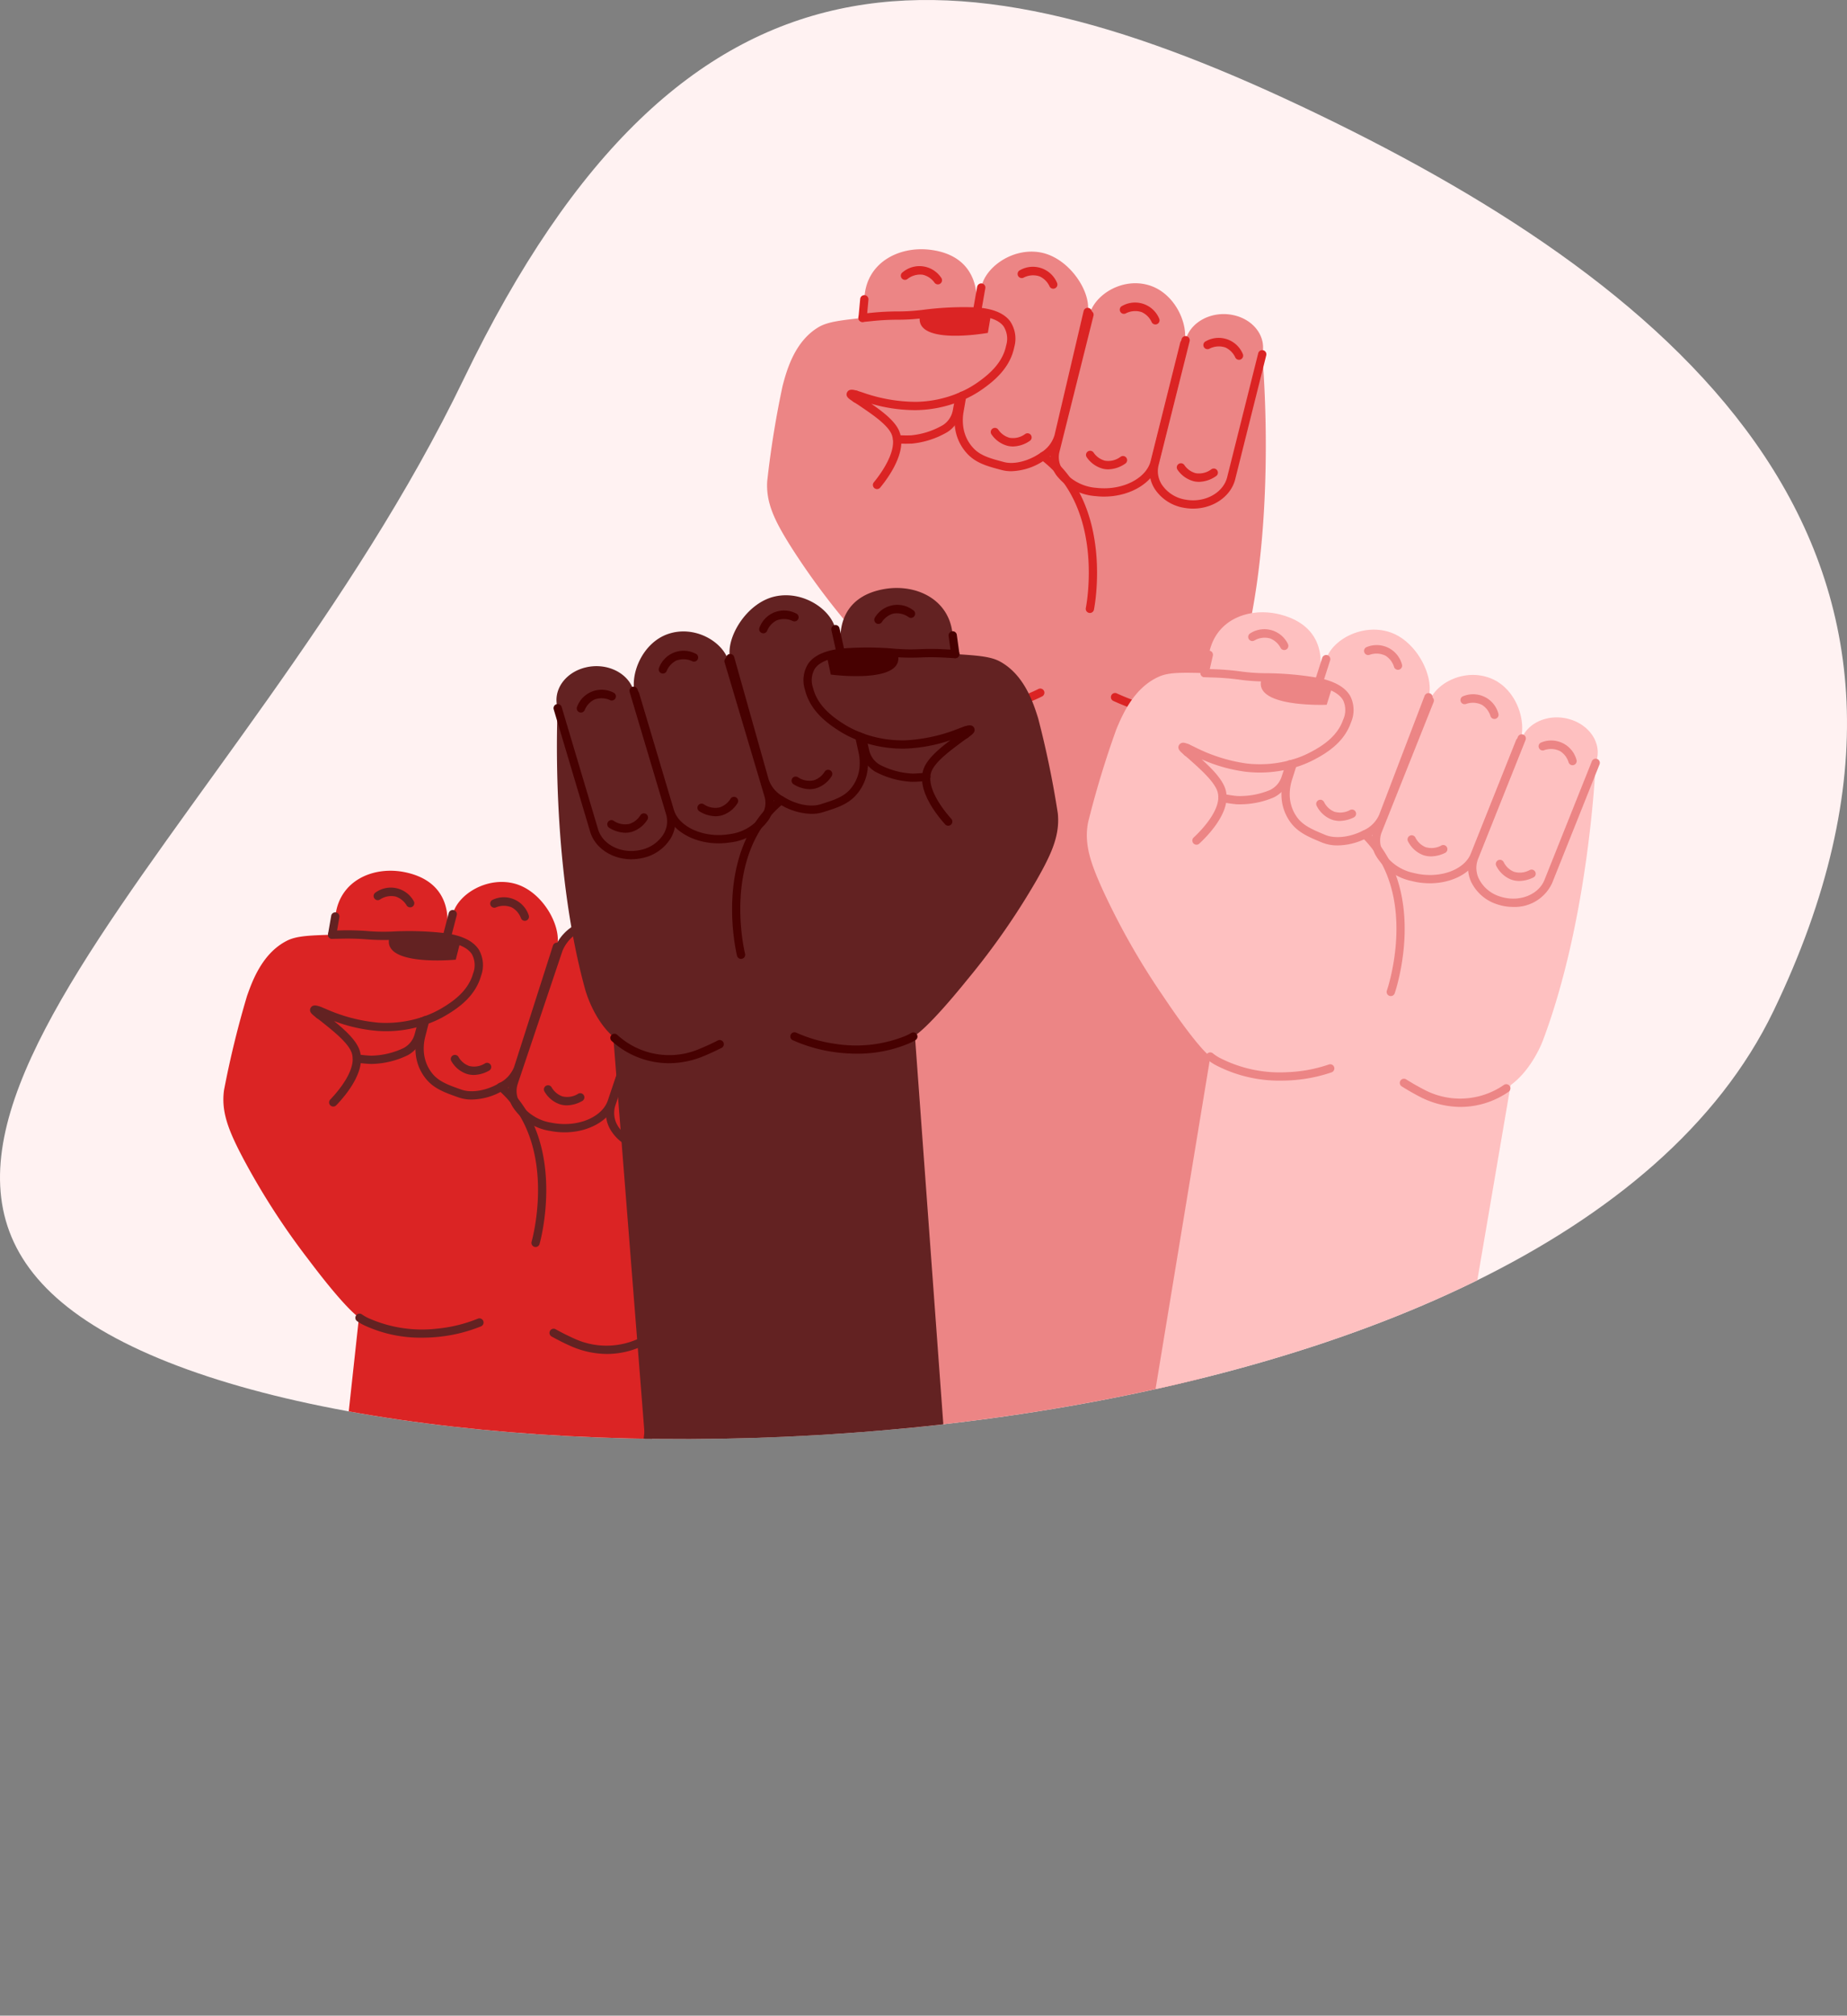
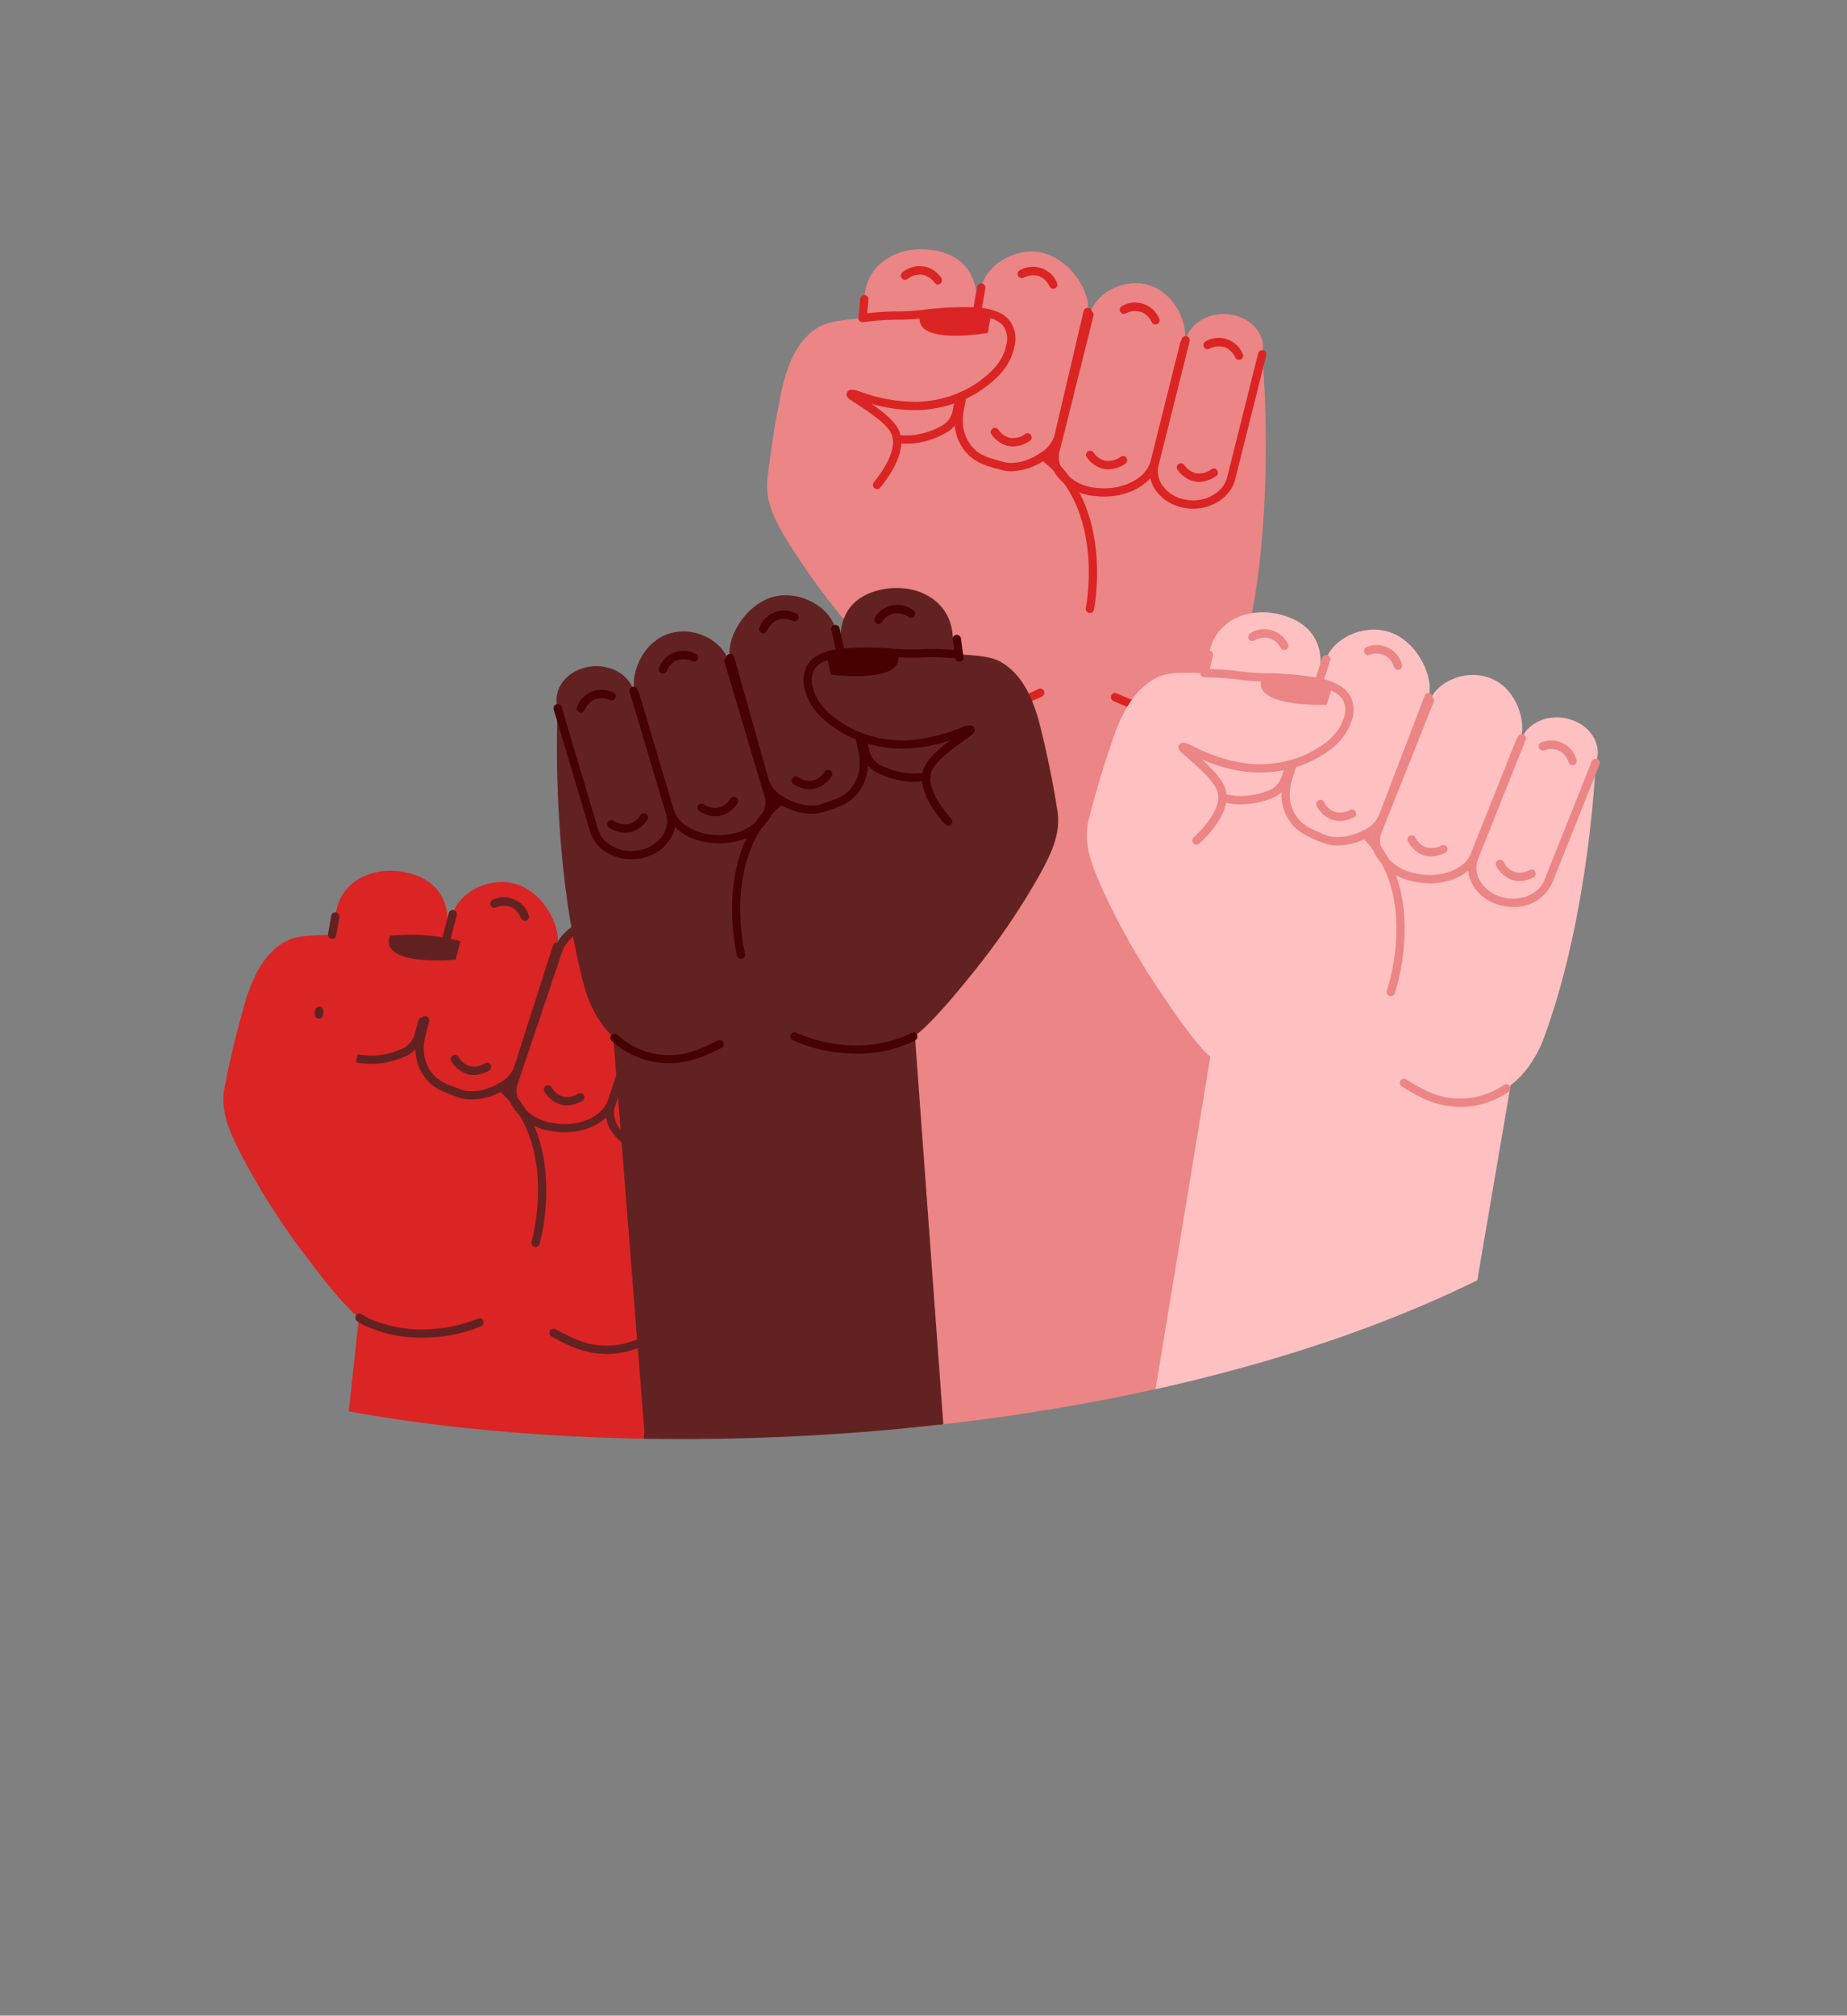
<svg xmlns="http://www.w3.org/2000/svg" viewBox="0 0 318.013 346.832">
  <rect x="0" y="0" width="318.013" height="346.832" fill="#808080" stroke="none" />
  <defs>
    <clipPath id="a">
      <path fill="#fff2f2" d="M227.012,19.694c62.271,30.033,116.422,75.313,78.337,154.28S85.012,261.709,22.741,231.676s19.018-87.493,57.104-166.461S164.74-10.339,227.012,19.694Z" class="colorfff4f2 svgShape" />
    </clipPath>
  </defs>
  <g class="color000000 svgShape" data-name="Layer 2">
    <g class="color000000 svgShape" data-name="Layer 1">
-       <path fill="#fff2f2" d="M227.012,19.694c62.271,30.033,116.422,75.313,78.337,154.28S85.012,261.709,22.741,231.676s19.018-87.493,57.104-166.461S164.74-10.339,227.012,19.694Z" class="colorfff4f2 svgShape" />
      <g class="color000000 svgShape" clip-path="url(#a)">
        <path fill="#db2424" d="M50.522,330.383,61.807,226.681s-2.078-1.151-8.725-9.988A123.925,123.925,0,0,1,41.845,199.282c-2.54-4.822-3.778-7.995-3.275-11.691a164.289,164.289,0,0,1,3.964-16.223c.885-2.501,2.607-7.366,6.908-9.517,1.731-.866,4.156-.923,9.006-1.038,4.767-.113,4.77.311,8.692.207,7.18-.189,58.132,11.533,58.132,11.533s.411,26.374-6.429,48.157c0,0-1.513,5.066-5.141,8.021L100.25,346.119Z" class="colorb86a4b svgShape" />
        <path fill="#db2424" d="M72.516,178.256a7.761,7.761,0,0,0,1.579,7.156c1.242,1.374,2.899,1.971,5.127,2.762,3.533,1.255,9.225-1.435,10.006-4.442l-.763,2.542c-1.111,3.3,1.765,6.715,6.424,7.625a11.961,11.961,0,0,0,1.703.21c4.046.208,7.769-1.639,8.744-4.537l-.049.369c-1.014,3.01,1.064,6.225,4.642,7.18a7.861,7.861,0,0,0,1.314.236c3.135.293,6.112-1.315,7.003-3.957l7.026-20.846c1.014-3.01-1.064-6.225-4.642-7.18-3.579-.964-7.302.71-8.317,3.721l-.29.608c1.111-3.3-.912-8.974-5.419-10.612-4.465-1.622-9.336,1.025-10.447,4.326l-.255-.523c.889-3.426-2.454-9.565-7.302-10.851-4.744-1.259-9.753,1.823-10.643,5.25l-1.294,4.106c.864-3.16.949-9.672-6.9-11.311-5.349-1.117-11.324,1.315-12.023,7.586l-2.7,15.585a7.524,7.524,0,0,0,4.989,8.531,16.013,16.013,0,0,0,3.842.574c4.666-.33,7.459-1.469,8.218-4.243Z" class="colorb86a4b svgShape" />
        <path fill="#632222" d="M111.974,198.105q-.396,0-.797-.037a8.623,8.623,0,0,1-1.433-.257,7.487,7.487,0,0,1-4.722-3.569,5.663,5.663,0,0,1-.412-4.527l7.026-20.847c1.134-3.365,5.256-5.241,9.179-4.183a7.487,7.487,0,0,1,4.721,3.567,5.666,5.666,0,0,1,.412,4.529l-7.026,20.846A7.163,7.163,0,0,1,111.974,198.105Zm6.593-32.291a5.709,5.709,0,0,0-5.578,3.509l-7.026,20.847a4.252,4.252,0,0,0,.317,3.397,6.063,6.063,0,0,0,3.833,2.865,7.136,7.136,0,0,0,1.195.214h.001c2.857.277,5.491-1.194,6.26-3.475l7.026-20.845a4.253,4.253,0,0,0-.317-3.399,6.061,6.061,0,0,0-3.833-2.863A7.234,7.234,0,0,0,118.567,165.814Z" class="color633322 svgShape" />
        <path fill="#632222" d="M57.186,161.545a.758.758,0,0,1-.123-.011.714.714,0,0,1-.581-.825l.548-3.159a.714.714,0,0,1,1.406.244l-.548,3.159A.714.714,0,0,1,57.186,161.545Z" class="color633322 svgShape" />
        <path fill="#632222" d="M54.923,175.277a.685.685,0,0,1-.17-.021.71.71,0,0,1-.54-.751,5.574,5.574,0,0,1,.035-.671.714.714,0,0,1,1.418.164,4.176,4.176,0,0,0-.025.549.721.721,0,0,1-.718.73Z" class="color633322 svgShape" />
        <path fill="#632222" d="M63.912,183.073a21.355,21.355,0,0,1-2.598-.253l.11-.707.19-.688.014.004a21.092,21.092,0,0,0,2.278.22,13.493,13.493,0,0,0,5.599-1.322,3.845,3.845,0,0,0,1.896-2.395l.645-2.38a.714.714,0,0,1,1.378.373l-.646,2.384a5.262,5.262,0,0,1-2.557,3.252A14.876,14.876,0,0,1,63.912,183.073Z" class="color633322 svgShape" />
        <path fill="#632222" d="M81.221,189.198a6.647,6.647,0,0,1-2.238-.358c-2.256-.793-4.042-1.421-5.422-2.947A8.062,8.062,0,0,1,71.57,181.296a9.602,9.602,0,0,1,.25-3.212l.692-2.685a.714.714,0,1,1,1.382.357l-.691,2.681a8.13,8.13,0,0,0-.212,2.714,6.636,6.636,0,0,0,1.628,3.782c1.139,1.259,2.773,1.834,4.843,2.562,1.714.613,4.303.175,6.447-1.092A5.307,5.307,0,0,0,88.53,183.555l6.687-20.881a.714.714,0,0,1,1.359.436l-6.674,20.838a6.573,6.573,0,0,1-3.268,3.686A10.926,10.926,0,0,1,81.221,189.198Z" class="color633322 svgShape" />
        <path fill="#632222" d="M76.906,162.034a.715.715,0,0,1-.691-.894l1.048-4.033a.714.714,0,0,1,1.382.359l-1.048,4.033A.714.714,0,0,1,76.906,162.034Z" class="color633322 svgShape" />
        <path fill="#632222" d="M97.205,194.839q-.323,0-.65-.017H96.554a12.862,12.862,0,0,1-1.804-.223,9.376,9.376,0,0,1-6.461-4.116,5.271,5.271,0,0,1-.501-4.438l7.692-22.856a7.846,7.846,0,0,1,4.157-4.343,9.362,9.362,0,0,1,7.21-.427c4.8,1.744,7.126,7.723,5.852,11.51l-6.688,19.87C105.008,192.782,101.363,194.839,97.205,194.839Zm-.577-1.442c3.802.202,7.175-1.509,8.031-4.052l6.688-19.87c.954-2.835-.72-8.163-4.986-9.713a7.918,7.918,0,0,0-6.104.371,6.514,6.514,0,0,0-3.423,3.512l-7.692,22.856a3.883,3.883,0,0,0,.382,3.266,8.085,8.085,0,0,0,5.502,3.433,11.492,11.492,0,0,0,1.604.197Z" class="color633322 svgShape" />
        <path fill="#632222" d="M104.526,232.973a15.603,15.603,0,0,1-6.413-1.425c-1.047-.471-2.103-1.003-3.138-1.58a.713.713,0,1,1,.695-1.246c1.0.558,2.019,1.07,3.028,1.525a13.239,13.239,0,0,0,13.997-1.605.714.714,0,1,1,.881,1.123A14.538,14.538,0,0,1,104.526,232.973Z" class="color633322 svgShape" />
        <path fill="#632222" d="M72.689,230.172a22.991,22.991,0,0,1-9.916-2.099,8.66,8.66,0,0,1-1.303-.756.714.714,0,0,1,.82-1.168,7.427,7.427,0,0,0,1.103.639,22.659,22.659,0,0,0,11.86,1.831,25.115,25.115,0,0,0,7.004-1.711.714.714,0,1,1,.533,1.324,26.516,26.516,0,0,1-7.4,1.807C74.485,230.128,73.582,230.172,72.689,230.172Z" class="color633322 svgShape" />
-         <path fill="#632222" d="M57.378,190.403a.714.714,0,0,1-.513-1.211c.911-.939,3.849-4.187,3.862-6.933a.644.644,0,0,1-.016-.153A2.918,2.918,0,0,0,60.529,181.094c-.613-1.655-3.053-3.607-4.834-5.033-.502-.411-.888-.694-1.19-.913a.721.721,0,0,1-.112-.102c-.724-.55-1.224-.966-.924-1.593.38-.71,1.196-.409,1.736-.207.251.095.547.216.888.354a28.427,28.427,0,0,0,9.117,2.371,19.76,19.76,0,0,0,7.303-.91,2.105,2.105,0,0,0,.33-.109l.108-.041a16.864,16.864,0,0,0,3.107-1.434c2.067-1.223,4.549-3.005,5.392-5.954a3.967,3.967,0,0,0-.189-3.315c-.671-1.064-2.176-1.8-4.472-2.184a.839.839,0,0,1-.21-.024,52.316,52.316,0,0,0-9.095-.277l-.33.009a36.341,36.341,0,0,1-3.963-.099,42.791,42.791,0,0,0-4.731-.108l-.54.009c-.25.006-.493.011-.729.012a.704.704,0,0,1-.717-.71.715.715,0,0,1,.71-.718c.229-.001.464-.006.708-.011l.543-.01a43.814,43.814,0,0,1,4.859.113,33.214,33.214,0,0,0,3.824.094l.33-.008a53.785,53.785,0,0,1,9.285.283,1.633,1.633,0,0,1,.353.05c2.695.448,4.476,1.374,5.385,2.818a5.356,5.356,0,0,1,.353,4.471c-.98,3.432-3.742,5.431-6.039,6.789a18.173,18.173,0,0,1-3.35,1.547l-.071.028a3.25,3.25,0,0,1-.473.154,20.951,20.951,0,0,1-7.765.959,27.105,27.105,0,0,1-7.615-1.707c1.829,1.492,3.725,3.195,4.361,4.913a4.411,4.411,0,0,1,.268,1.371.673.673,0,0,1,.015.125c.088,3.238-2.951,6.734-4.262,8.088A.715.715,0,0,1,57.378,190.403Z" class="color633322 svgShape" />
        <path fill="#632222" d="M100.251,346.832a.77.77,0,0,1-.082-.005.714.714,0,0,1-.628-.79l13.451-117.388a.714.714,0,1,1,1.418.162l-13.451,117.388A.713.713,0,0,1,100.251,346.832Z" class="color633322 svgShape" />
        <path fill="#632222" d="M92.216,214.568a.715.715,0,0,1-.686-.914c.049-.169,4.793-16.908-5.728-26.099a.714.714,0,1,1,.939-1.074c11.213,9.795,6.21,27.397,6.158,27.574A.714.714,0,0,1,92.216,214.568Z" class="color633322 svgShape" />
        <path fill="#632222" d="M121.272,173.181a.714.714,0,0,1-.678-.492,3.449,3.449,0,0,0-1.57-1.817,3.531,3.531,0,0,0-2.775.017.713.713,0,1,1-.475-1.346,4.505,4.505,0,0,1,6.177,2.706.713.713,0,0,1-.679.933Z" class="color633322 svgShape" />
        <path fill="#632222" d="M107.405,165.976a.714.714,0,0,1-.679-.493,3.447,3.447,0,0,0-1.57-1.817,3.537,3.537,0,0,0-2.774.018.714.714,0,0,1-.476-1.346,4.504,4.504,0,0,1,6.178,2.706.713.713,0,0,1-.679.933Z" class="color633322 svgShape" />
        <path fill="#632222" d="M90.362,158.445a.714.714,0,0,1-.678-.492,3.454,3.454,0,0,0-1.57-1.818,3.534,3.534,0,0,0-2.775.018.714.714,0,0,1-.476-1.346,4.505,4.505,0,0,1,6.178,2.706.713.713,0,0,1-.679.933Z" class="color633322 svgShape" />
        <path fill="#632222" d="M81.571,184.966a4.094,4.094,0,0,1-1.216-.184,4.865,4.865,0,0,1-2.674-2.253.714.714,0,0,1,1.27-.651,3.448,3.448,0,0,0,1.839,1.545,3.535,3.535,0,0,0,2.737-.459.714.714,0,0,1,.684,1.254A5.529,5.529,0,0,1,81.571,184.966Z" class="color633322 svgShape" />
        <path fill="#632222" d="M97.607,190.194a4.093,4.093,0,0,1-1.216-.184,4.867,4.867,0,0,1-2.675-2.253.714.714,0,0,1,1.27-.651,3.45,3.45,0,0,0,1.84,1.545,3.531,3.531,0,0,0,2.737-.459.714.714,0,0,1,.684,1.254A5.529,5.529,0,0,1,97.607,190.194Z" class="color633322 svgShape" />
        <path fill="#632222" d="M113.018,193.58a4.094,4.094,0,0,1-1.216-.184,4.865,4.865,0,0,1-2.674-2.253.714.714,0,0,1,1.27-.651,3.448,3.448,0,0,0,1.839,1.545,3.519,3.519,0,0,0,2.737-.459.714.714,0,0,1,.684,1.254A5.529,5.529,0,0,1,113.018,193.58Z" class="color633322 svgShape" />
-         <path fill="#632222" d="M70.619,156.127a.714.714,0,0,1-.625-.369,3.45,3.45,0,0,0-1.882-1.493,3.503,3.503,0,0,0-2.723.535.714.714,0,0,1-.718-1.234,4.507,4.507,0,0,1,6.574,1.506.713.713,0,0,1-.626,1.056Z" class="color633322 svgShape" />
        <path fill="#632222" d="M79.279,161.95l-.802,3.176s-13.253,1.298-11.343-4.108a33.943,33.943,0,0,1,12.145.932Z" class="color633322 svgShape" />
        <path fill="#ec8585" d="M155.357,247.59,158.364,119.965s-2.163-.982-9.491-9.263a123.925,123.925,0,0,1-12.586-16.463c-2.915-4.605-4.401-7.67-4.194-11.394a164.292,164.292,0,0,1,2.662-16.486c.684-2.563,2.014-7.55,6.129-10.036,1.657-1.001,4.07-1.251,8.895-1.751,4.743-.491,4.78-.07,8.681-.484,7.142-.759,58.865,6.876,58.865,6.876s2.507,26.257-2.581,48.515c0,0-1.106,5.171-4.487,8.404l-4.077,141.44Z" class="coloreca085 svgShape" />
        <path fill="#ec8585" d="M165.189,70.842a7.761,7.761,0,0,0,2.143,7.008c1.348,1.271,3.047,1.735,5.33,2.346,3.622.97,9.082-2.163,9.621-5.223l-.558,2.594c-.845,3.378,2.294,6.554,7.009,7.091a11.962,11.962,0,0,0,1.715.074c4.05-.114,7.614-2.252,8.356-5.217l-.019.371c-.772,3.081,1.555,6.121,5.198,6.788a7.861,7.861,0,0,0,1.329.131c3.148.043,5.988-1.797,6.666-4.501l5.347-21.339c.772-3.081-1.555-6.121-5.198-6.788-3.644-.677-7.222,1.288-7.995,4.37l-.241.629c.845-3.378-1.623-8.873-6.245-10.147-4.579-1.262-9.225,1.763-10.07,5.143l-.296-.501c.614-3.486-3.207-9.339-8.142-10.236-4.829-.877-9.578,2.592-10.192,6.08l-.964,4.196c.61-3.219.178-9.717-7.777-10.727-5.42-.688-11.183,2.211-11.382,8.518l-1.453,15.75a7.524,7.524,0,0,0,5.651,8.107,16.013,16.013,0,0,0,3.876.267c4.626-.7,7.318-2.057,7.854-4.883Z" class="coloreca085 svgShape" />
        <path fill="#db2424" d="M205.42,87.519c-.04,0-.078-.001-.118-.001a8.545,8.545,0,0,1-1.449-.144,7.485,7.485,0,0,1-4.989-3.181,5.668,5.668,0,0,1-.77-4.482l5.347-21.339a.714.714,0,0,1,1.385.348l-5.347,21.339a4.254,4.254,0,0,0,.586,3.362,6.06,6.06,0,0,0,4.048,2.55,7.056,7.056,0,0,0,1.21.119c.033.001.066.001.099.001,2.829,0,5.287-1.654,5.865-3.962l5.347-21.339a.714.714,0,0,1,1.385.348l-5.347,21.339C211.934,85.412,208.895,87.518,205.42,87.519Z" class="colorb86a4b svgShape" />
        <path fill="#db2424" d="M148.523,55.405c-.022,0-.044-.001-.066-.003a.713.713,0,0,1-.645-.776l.295-3.192a.713.713,0,1,1,1.421.131l-.295,3.192A.714.714,0,0,1,148.523,55.405Z" class="colorb86a4b svgShape" />
        <path fill="#db2424" d="M147.36,69.272A.669.669,0,0,1,147.236,69.26a.708.708,0,0,1-.59-.705,5.598,5.598,0,0,1-.019-.67.686.686,0,0,1,.739-.688.713.713,0,0,1,.688.738,4.142,4.142,0,0,0,.019.549.721.721,0,0,1-.713.787Z" class="colorb86a4b svgShape" />
        <path fill="#db2424" d="M155.884,76.346c-.521,0-1.007-.017-1.5-.064a.751.751,0,0,1-.599-.851.673.673,0,0,1,.798-.562l.014.003a21.359,21.359,0,0,0,2.279.036,13.472,13.472,0,0,0,5.476-1.764,3.842,3.842,0,0,0,1.699-2.536l.454-2.424a.714.714,0,0,1,1.403.262l-.455,2.429a5.263,5.263,0,0,1-2.291,3.444,14.874,14.874,0,0,1-6.168,2.009C156.601,76.338,156.235,76.346,155.884,76.346Z" class="colorb86a4b svgShape" />
        <path fill="#db2424" d="M174.111,81.083a6.25,6.25,0,0,1-1.633-.205c-2.312-.611-4.142-1.095-5.639-2.506a8.066,8.066,0,0,1-2.351-4.425,9.604,9.604,0,0,1-.007-3.222l.477-2.731a.714.714,0,1,1,1.406.246L165.888,70.968a8.147,8.147,0,0,0,.004,2.724,6.645,6.645,0,0,0,1.924,3.641c1.235,1.164,2.91,1.606,5.031,2.167,1.756.481,4.304-.166,6.339-1.6a5.308,5.308,0,0,0,2.387-3.049l5.006-21.346a.714.714,0,0,1,1.39.326l-4.997,21.302a6.572,6.572,0,0,1-2.965,3.934A10.63,10.63,0,0,1,174.111,81.083Z" class="colorb86a4b svgShape" />
        <path fill="#db2424" d="M168.22,54.325a.776.776,0,0,1-.125-.011.714.714,0,0,1-.579-.827l.724-4.104a.714.714,0,1,1,1.405.248l-.724,4.104A.714.714,0,0,1,168.22,54.325Z" class="colorb86a4b svgShape" />
        <path fill="#db2424" d="M190.102,85.449a12.625,12.625,0,0,1-1.449-.083,9.374,9.374,0,0,1-6.768-3.59,5.268,5.268,0,0,1-.852-4.383l5.851-23.396a.714.714,0,1,1,1.385.346l-5.851,23.395a3.881,3.881,0,0,0,.64,3.224,8.081,8.081,0,0,0,5.757,2.985,11.75,11.75,0,0,0,1.613.069c3.802-.106,7.033-2.073,7.685-4.677l5.086-20.339a.714.714,0,1,1,1.385.346l-5.086,20.339c-.804,3.212-4.601,5.634-9.028,5.757Q190.286,85.449,190.102,85.449Z" class="colorb86a4b svgShape" />
        <path fill="#db2424" d="M200.233,122.866a15.704,15.704,0,0,1-5.292-.937c-1.076-.384-2.17-.83-3.253-1.324a.714.714,0,0,1,.593-1.299c1.046.479,2.103.908,3.141,1.279a13.205,13.205,0,0,0,14.11-2.982.714.714,0,0,1,.996,1.023A14.64,14.64,0,0,1,200.233,122.866Z" class="colorb86a4b svgShape" />
        <path fill="#db2424" d="M167.374,122.664a22.036,22.036,0,0,1-7.936-1.388,8.766,8.766,0,0,1-1.632-.817.714.714,0,1,1,.765-1.205,7.426,7.426,0,0,0,1.384.692,22.644,22.644,0,0,0,11.968.882,25.089,25.089,0,0,0,6.846-2.263.714.714,0,1,1,.637,1.277,26.526,26.526,0,0,1-7.233,2.391A27.367,27.367,0,0,1,167.374,122.664Z" class="colorb86a4b svgShape" />
        <path fill="#db2424" d="M151.007,84.156a.713.713,0,0,1-.55-1.168c.834-1.01,3.504-4.48,3.298-7.22a.676.676,0,0,1-.027-.15,2.914,2.914,0,0,0-.262-.994c-.742-1.602-3.328-3.353-5.216-4.631l-.084-.058c-.452-.315-.859-.566-1.177-.761a.76.76,0,0,1-.119-.091c-.766-.49-1.297-.865-1.05-1.514.325-.739,1.161-.503,1.715-.346.258.074.564.172.916.284a27.791,27.791,0,0,0,9.273,1.637,19.784,19.784,0,0,0,7.207-1.487,2.134,2.134,0,0,0,.315-.133l.111-.053a16.886,16.886,0,0,0,2.982-1.675c1.962-1.383,4.296-3.358,4.901-6.363a3.963,3.963,0,0,0-.452-3.29c-.753-1.009-2.312-1.621-4.632-1.821-.008-.001-.091-.014-.099-.015a.178.178,0,0,1-.113.007,52.475,52.475,0,0,0-9.091.445l-.325.035a34.676,34.676,0,0,1-3.963.218,43.161,43.161,0,0,0-4.721.267l-.558.055c-.242.024-.476.048-.705.067a.714.714,0,1,1-.122-1.422l1.246-.121a44.277,44.277,0,0,1,4.848-.272,33.461,33.461,0,0,0,3.824-.211l.325-.034a54.255,54.255,0,0,1,9.278-.455,1.252,1.252,0,0,1,.363.023c2.716.231,4.565,1.013,5.586,2.38a5.353,5.353,0,0,1,.708,4.428c-.704,3.497-3.299,5.711-5.48,7.248a18.201,18.201,0,0,1-3.216,1.808l-.074.036a3.179,3.179,0,0,1-.452.189,21.104,21.104,0,0,1-7.667,1.574,27.098,27.098,0,0,1-7.728-1.098c1.943,1.343,3.968,2.89,4.739,4.552a4.402,4.402,0,0,1,.377,1.347.668.668,0,0,1,.024.122c.346,3.222-2.406,6.948-3.605,8.4A.713.713,0,0,1,151.007,84.156Z" class="colorb86a4b svgShape" />
        <path fill="#db2424" d="M187.656,105.475a.686.686,0,0,1-.146-.016.714.714,0,0,1-.553-.844c.036-.172,3.434-17.235-7.784-25.56a.714.714,0,0,1,.851-1.146c11.957,8.873,8.369,26.817,8.331,26.997A.714.714,0,0,1,187.656,105.475Z" class="colorb86a4b svgShape" />
        <path fill="#db2424" d="M213.331,61.909a.714.714,0,0,1-.659-.438,3.446,3.446,0,0,0-1.709-1.688,3.548,3.548,0,0,0-2.765.239.714.714,0,0,1-.581-1.305,4.505,4.505,0,0,1,6.374,2.206.714.714,0,0,1-.659.986Z" class="colorb86a4b svgShape" />
        <path fill="#db2424" d="M198.936,55.829a.714.714,0,0,1-.659-.438,3.451,3.451,0,0,0-1.71-1.688,3.534,3.534,0,0,0-2.764.238.714.714,0,0,1-.581-1.305,4.506,4.506,0,0,1,6.374,2.207.714.714,0,0,1-.659.986Z" class="colorb86a4b svgShape" />
        <path fill="#db2424" d="M181.348,49.676a.714.714,0,0,1-.659-.438,3.448,3.448,0,0,0-1.709-1.688,3.534,3.534,0,0,0-2.765.238.714.714,0,0,1-.581-1.305A4.507,4.507,0,0,1,182.007,48.69a.714.714,0,0,1-.659.986Z" class="colorb86a4b svgShape" />
        <path fill="#db2424" d="M174.416,76.823a4.052,4.052,0,0,1-.894-.099,4.871,4.871,0,0,1-2.845-2.033.714.714,0,0,1,1.214-.75,3.448,3.448,0,0,0,1.956,1.394,3.53,3.53,0,0,0,2.692-.676.714.714,0,0,1,.781,1.195A5.322,5.322,0,0,1,174.416,76.823Z" class="colorb86a4b svgShape" />
        <path fill="#db2424" d="M190.817,80.76a4.06,4.06,0,0,1-.894-.1,4.871,4.871,0,0,1-2.845-2.033.714.714,0,0,1,1.214-.75,3.45,3.45,0,0,0,1.957,1.394,3.529,3.529,0,0,0,2.692-.675.714.714,0,1,1,.78,1.195A5.317,5.317,0,0,1,190.817,80.76Z" class="colorb86a4b svgShape" />
        <path fill="#db2424" d="M206.448,82.911a4.056,4.056,0,0,1-.894-.1,4.871,4.871,0,0,1-2.845-2.033.714.714,0,0,1,1.214-.75,3.45,3.45,0,0,0,1.957,1.394,3.512,3.512,0,0,0,2.691-.675.714.714,0,1,1,.78,1.195A5.316,5.316,0,0,1,206.448,82.911Z" class="colorb86a4b svgShape" />
        <path fill="#db2424" d="M161.483,48.936a.713.713,0,0,1-.596-.321,3.456,3.456,0,0,0-1.995-1.339,3.537,3.537,0,0,0-2.672.75.713.713,0,1,1-.813-1.172,4.504,4.504,0,0,1,6.673.978.714.714,0,0,1-.597,1.104Z" class="colorb86a4b svgShape" />
        <path fill="#db2424" d="M170.635,54.049l-.547,3.23s-13.108,2.348-11.634-3.193a33.943,33.943,0,0,1,12.181-.036Z" class="colorb86a4b svgShape" />
        <path fill="#fec0c0" d="M191.417,284.736l16.978-102.923s-2.011-1.263-8.161-10.453A123.924,123.924,0,0,1,189.972,153.356c-2.271-4.955-3.332-8.191-2.627-11.854a164.291,164.291,0,0,1,4.851-15.98c1.021-2.448,3.009-7.212,7.421-9.123,1.776-.769,4.201-.693,9.05-.541,4.766.15,4.746.573,8.667.686,7.18.206,57.409,14.716,57.409,14.716s-1.041,26.356-9.071,47.73c0,0-1.79,4.975-5.575,7.725L240.204,303.185Z" class="colorfed4c0 svgShape" />
        <path fill="#fec0c0" d="M221.754,134.05a7.761,7.761,0,0,0,1.183,7.232c1.165,1.44,2.786,2.128,4.967,3.04,3.459,1.447,9.29-.924,10.235-3.884l-.902,2.496c-1.291,3.234,1.393,6.802,5.994,7.967a11.96,11.96,0,0,0,1.689.304c4.029.431,7.847-1.209,8.981-4.048l-.069.365c-1.179,2.95.719,6.274,4.24,7.424a7.861,7.861,0,0,0,1.299.308c3.114.465,6.175-.976,7.21-3.566l8.163-20.428c1.179-2.95-.719-6.274-4.24-7.424-3.52-1.16-7.33.307-8.509,3.258l-.323.591c1.291-3.234-.417-9.011-4.826-10.894-4.368-1.865-9.378.509-10.67,3.745l-.226-.536c1.076-3.372-1.924-9.685-6.694-11.236-4.668-1.518-9.839,1.283-10.916,4.656l-1.518,4.028c1.037-3.108,1.48-9.605-6.267-11.674-5.279-1.41-11.379.69-12.422,6.913l-3.554,15.412a7.524,7.524,0,0,0,4.512,8.792,16.014,16.014,0,0,0,3.805.785c4.678-.072,7.528-1.056,8.439-3.785Z" class="colorfed4c0 svgShape" />
        <path fill="#ec8585" d="M260.526,156.054a8.582,8.582,0,0,1-2.678-.43,7.487,7.487,0,0,1-4.517-3.822,5.665,5.665,0,0,1-.162-4.545l8.163-20.428a.714.714,0,1,1,1.325.529l-8.163,20.428a4.255,4.255,0,0,0,.129,3.411,6.058,6.058,0,0,0,3.669,3.07,7.138,7.138,0,0,0,1.182.28c2.842.43,5.549-.891,6.443-3.124l8.163-20.428a.713.713,0,1,1,1.325.529l-8.163,20.428A7.082,7.082,0,0,1,260.526,156.054Z" class="coloreca085 svgShape" />
        <path fill="#ec8585" d="M207.406,116.522a.704.704,0,0,1-.161-.019.713.713,0,0,1-.535-.855l.721-3.124a.714.714,0,1,1,1.391.32l-.721,3.124A.714.714,0,0,1,207.406,116.522Z" class="coloreca085 svgShape" />
        <path fill="#ec8585" d="M204.39,130.107a.711.711,0,0,1-.704-.812,5.381,5.381,0,0,1,.071-.666.713.713,0,0,1,1.406.242,4.268,4.268,0,0,0-.055.547.696.696,0,0,1-.034.188A.723.723,0,0,1,204.39,130.107Z" class="coloreca085 svgShape" />
        <path fill="#ec8585" d="M212.898,138.387a21.048,21.048,0,0,1-2.581-.397l.346-1.385.014.004a20.322,20.322,0,0,0,2.294.355,13.507,13.507,0,0,0,5.663-1.012,3.848,3.848,0,0,0,2.024-2.286l.775-2.342a.714.714,0,1,1,1.354.449l-.776,2.345a5.267,5.267,0,0,1-2.731,3.106A14.903,14.903,0,0,1,212.898,138.387Z" class="coloreca085 svgShape" />
        <path fill="#ec8585" d="M230.319,145.468a6.942,6.942,0,0,1-2.69-.494c-2.208-.915-3.957-1.64-5.252-3.24a8.061,8.061,0,0,1-1.735-4.701,9.466,9.466,0,0,1,.426-3.191l.839-2.644a.714.714,0,0,1,1.36.432l-.838,2.64a8.14,8.14,0,0,0-.361,2.698,6.639,6.639,0,0,0,1.417,3.867c1.068,1.32,2.668,1.983,4.695,2.823,1.676.707,4.287.412,6.497-.735a5.306,5.306,0,0,0,2.775-2.7l7.826-20.48a.714.714,0,1,1,1.333.51l-7.812,20.438a6.574,6.574,0,0,1-3.466,3.5A11.116,11.116,0,0,1,230.319,145.468Z" class="coloreca085 svgShape" />
        <path fill="#ec8585" d="M227.069,118.096a.703.703,0,0,1-.217-.034.713.713,0,0,1-.462-.896l1.269-3.97a.713.713,0,1,1,1.359.434l-1.269,3.97A.714.714,0,0,1,227.069,118.096Z" class="coloreca085 svgShape" />
        <path fill="#ec8585" d="M246.181,151.987a12.647,12.647,0,0,1-3.126-.394,9.378,9.378,0,0,1-6.225-4.467,5.267,5.267,0,0,1-.255-4.457l8.939-22.398a.713.713,0,1,1,1.325.529l-8.939,22.398a3.881,3.881,0,0,0,.202,3.28,8.086,8.086,0,0,0,5.305,3.731,11.428,11.428,0,0,0,1.59.285c3.778.41,7.247-1.112,8.242-3.604l7.771-19.472a.714.714,0,1,1,1.325.529l-7.771,19.472C253.462,150.181,250.054,151.987,246.181,151.987Z" class="coloreca085 svgShape" />
        <path fill="#ec8585" d="M251.485,190.465a15.42,15.42,0,0,1-7.108-1.794c-1.012-.524-2.036-1.113-3.045-1.75a.714.714,0,0,1,.762-1.207c.975.615,1.964,1.184,2.94,1.689a13.247,13.247,0,0,0,13.916-.729.714.714,0,0,1,.804,1.18A14.594,14.594,0,0,1,251.485,190.465Z" class="coloreca085 svgShape" />
-         <path fill="#ec8585" d="M220.585,185.939a23.61,23.61,0,0,1-11.301-2.683,8.789,8.789,0,0,1-1.338-.89.714.714,0,1,1,.896-1.111,7.209,7.209,0,0,0,1.132.751,22.641,22.641,0,0,0,11.742,2.481,25.028,25.028,0,0,0,7.086-1.323.714.714,0,0,1,.461,1.352,26.456,26.456,0,0,1-7.489,1.397Q221.177,185.94,220.585,185.939Z" class="coloreca085 svgShape" />
        <path fill="#ec8585" d="M206.008,145.346a.714.714,0,0,1-.484-1.238c.961-.889,4.073-3.971,4.238-6.711a.688.688,0,0,1-.007-.152,2.913,2.913,0,0,0-.126-1.021c-.521-1.688-2.849-3.771-4.548-5.291l-.075-.066c-.406-.373-.775-.677-1.064-.912a.699.699,0,0,1-.107-.107c-.692-.587-1.167-1.029-.836-1.639.421-.69,1.218-.344,1.747-.113.246.108.536.246.869.403a28.413,28.413,0,0,0,8.97,2.868,19.848,19.848,0,0,0,7.342-.507,2.191,2.191,0,0,0,.345-.094l.096-.031a16.813,16.813,0,0,0,3.186-1.261c2.131-1.107,4.708-2.751,5.711-5.647a3.964,3.964,0,0,0-.006-3.321c-.611-1.101-2.073-1.917-4.345-2.427a.705.705,0,0,1-.209-.035,52.371,52.371,0,0,0-9.07-.779l-.326-.01a34.689,34.689,0,0,1-3.955-.315,42.929,42.929,0,0,0-4.714-.37l-.559-.021c-.243-.008-.479-.017-.709-.027a.714.714,0,0,1-.678-.748.724.724,0,0,1,.748-.678c.223.011.452.019.688.027l.563.021a44.234,44.234,0,0,1,4.842.38,33.5,33.5,0,0,0,3.816.306l.326.009a53.985,53.985,0,0,1,9.259.795,1.328,1.328,0,0,1,.349.069c2.667.596,4.394,1.618,5.223,3.11a5.356,5.356,0,0,1,.106,4.483c-1.167,3.371-4.035,5.216-6.403,6.446a18.151,18.151,0,0,1-3.43,1.359,3.434,3.434,0,0,1-.554.152,21.118,21.118,0,0,1-7.806.531,27.162,27.162,0,0,1-7.51-2.124c1.744,1.59,3.544,3.395,4.084,5.146a4.408,4.408,0,0,1,.192,1.384.667.667,0,0,1,.008.125c-.09,3.237-3.317,6.562-4.701,7.842A.711.711,0,0,1,206.008,145.346Z" class="coloreca085 svgShape" />
        <path fill="#ec8585" d="M239.463,171.392a.723.723,0,0,1-.238-.041.714.714,0,0,1-.435-.911c.059-.165,5.716-16.618-4.283-26.373a.714.714,0,0,1,.997-1.021c10.657,10.397,4.693,27.697,4.631,27.871A.714.714,0,0,1,239.463,171.392Z" class="coloreca085 svgShape" />
        <path fill="#ec8585" d="M270.754,131.668a.714.714,0,0,1-.689-.529h0a3.449,3.449,0,0,0-1.468-1.902,3.536,3.536,0,0,0-2.771-.136.713.713,0,1,1-.4-1.369,4.505,4.505,0,0,1,6.02,3.042.714.714,0,0,1-.509.871A.727.727,0,0,1,270.754,131.668Z" class="coloreca085 svgShape" />
-         <path fill="#ec8585" d="M257.305,123.71a.715.715,0,0,1-.689-.529h0a3.449,3.449,0,0,0-1.468-1.902,3.536,3.536,0,0,0-2.771-.136.713.713,0,1,1-.4-1.369,4.505,4.505,0,0,1,6.02,3.042.714.714,0,0,1-.509.871A.727.727,0,0,1,257.305,123.71Z" class="coloreca085 svgShape" />
        <path fill="#ec8585" d="M240.702,115.252a.714.714,0,0,1-.689-.529h0a3.45,3.45,0,0,0-1.467-1.902,3.537,3.537,0,0,0-2.772-.136.713.713,0,1,1-.4-1.369,4.505,4.505,0,0,1,6.02,3.042.714.714,0,0,1-.509.871A.73.73,0,0,1,240.702,115.252Z" class="coloreca085 svgShape" />
        <path fill="#ec8585" d="M230.664,141.255a4.116,4.116,0,0,1-1.442-.257,4.872,4.872,0,0,1-2.547-2.396.714.714,0,0,1,1.304-.581h0a3.451,3.451,0,0,0,1.752,1.645,3.536,3.536,0,0,0,2.758-.308.714.714,0,0,1,.613,1.289A5.687,5.687,0,0,1,230.664,141.255Z" class="coloreca085 svgShape" />
        <path fill="#ec8585" d="M246.386,147.357a4.111,4.111,0,0,1-1.441-.256,4.87,4.87,0,0,1-2.546-2.396.714.714,0,0,1,1.304-.58,3.449,3.449,0,0,0,1.751,1.643,3.513,3.513,0,0,0,2.758-.308.714.714,0,0,1,.613,1.289A5.689,5.689,0,0,1,246.386,147.357Z" class="coloreca085 svgShape" />
        <path fill="#ec8585" d="M261.588,151.587a4.111,4.111,0,0,1-1.441-.256,4.876,4.876,0,0,1-2.547-2.397.714.714,0,0,1,1.304-.581,3.446,3.446,0,0,0,1.752,1.645,3.528,3.528,0,0,0,2.758-.308.714.714,0,0,1,.613,1.289A5.689,5.689,0,0,1,261.588,151.587Z" class="coloreca085 svgShape" />
        <path fill="#ec8585" d="M221.117,111.851a.715.715,0,0,1-.644-.404h0a3.447,3.447,0,0,0-1.796-1.594,3.515,3.515,0,0,0-2.749.385.714.714,0,0,1-.649-1.271,4.505,4.505,0,0,1,6.482,1.864.714.714,0,0,1-.644,1.02Z" class="coloreca085 svgShape" />
        <path fill="#ec8585" d="M229.404,118.141l-.976,3.127s-13.304.567-11.1-4.726a33.943,33.943,0,0,1,12.075,1.599Z" class="coloreca085 svgShape" />
        <path fill="#632222" d="M165.136,282.216l-7.61-104.036s2.117-1.076,9.072-9.673a123.923,123.923,0,0,0,11.846-17.002c2.709-4.729,4.058-7.857,3.687-11.568a164.292,164.292,0,0,0-3.387-16.353c-.796-2.53-2.345-7.454-6.567-9.756-1.7-.927-4.121-1.07-8.964-1.356-4.76-.281-4.778.142-8.694-.1-7.169-.443-58.504,9.469-58.504,9.469s-1.344,26.342,4.722,48.354c0,0,1.333,5.117,4.854,8.197l9.29,117.791Z" class="color633322 svgShape" />
        <path fill="#632222" d="M148.538,129.406a7.761,7.761,0,0,1-1.831,7.095c-1.29,1.329-2.967,1.868-5.221,2.579-3.575,1.129-9.169-1.76-9.843-4.793l.673,2.567c.993,3.338-2.002,6.649-6.689,7.393a11.96,11.96,0,0,1-1.71.15c-4.051.065-7.706-1.913-8.578-4.843l.036.37c.907,3.044-1.283,6.184-4.893,7.011a7.862,7.862,0,0,1-1.321.189c-3.143.182-6.062-1.53-6.859-4.203l-6.284-21.082c-.907-3.044,1.283-6.184,4.893-7.011,3.611-.837,7.272.967,8.18,4.013l.268.618c-.993-3.338,1.229-8.936,5.791-10.413,4.519-1.463,9.294,1.354,10.288,4.693l.273-.514c-.767-3.455,2.791-9.472,7.681-10.586,4.786-1.09,9.683,2.167,10.451,5.623l1.148,4.149c-.752-3.189-.607-9.699,7.296-11.06,5.385-.927,11.27,1.715,11.747,8.007l2.147,15.671a7.524,7.524,0,0,1-5.288,8.349,16.014,16.014,0,0,1-3.86.438c-4.652-.495-7.402-1.732-8.062-4.532Z" class="color633322 svgShape" />
        <path fill="#470101" d="M108.705,147.852c-3.32,0-6.254-1.931-7.088-4.726l-6.284-21.082a.714.714,0,0,1,1.368-.408l6.284,21.082c.688,2.308,3.271,3.873,6.133,3.694a7.148,7.148,0,0,0,1.202-.172,6.057,6.057,0,0,0,3.934-2.728,4.25,4.25,0,0,0,.436-3.384l-6.284-21.082a.714.714,0,0,1,1.368-.408l6.284,21.082a5.667,5.667,0,0,1-.571,4.512,7.488,7.488,0,0,1-4.846,3.398,8.601,8.601,0,0,1-1.439.207C109.035,147.847,108.869,147.852,108.705,147.852Z" class="color471301 svgShape" />
-         <path fill="#470101" d="M164.474,113.248a.714.714,0,0,1-.706-.617l-.436-3.176a.714.714,0,1,1,1.414-.193l.436,3.176a.713.713,0,0,1-.61.804A.673.673,0,0,1,164.474,113.248Z" class="color471301 svgShape" />
+         <path fill="#470101" d="M164.474,113.248l-.436-3.176a.714.714,0,1,1,1.414-.193l.436,3.176a.713.713,0,0,1-.61.804A.673.673,0,0,1,164.474,113.248Z" class="color471301 svgShape" />
        <path fill="#470101" d="M166.244,127.051a.705.705,0,0,1-.693-.558.814.814,0,0,1-.018-.197,4.222,4.222,0,0,0-.005-.551.714.714,0,0,1,1.423-.113,5.592,5.592,0,0,1,.009.713.719.719,0,0,1-.563.69A.744.744,0,0,1,166.244,127.051Z" class="color471301 svgShape" />
        <path fill="#470101" d="M157.056,134.53a15.016,15.016,0,0,1-6.335-1.734,5.269,5.269,0,0,1-2.446-3.342l-.562-2.408a.713.713,0,1,1,1.39-.324l.561,2.405a3.848,3.848,0,0,0,1.816,2.46,13.607,13.607,0,0,0,5.632,1.52,20.986,20.986,0,0,0,2.26-.156.724.724,0,0,1,.81.581.708.708,0,0,1-.546.821l-.014.003A21.664,21.664,0,0,1,157.056,134.53Z" class="color471301 svgShape" />
        <path fill="#470101" d="M139.738,140.038a10.796,10.796,0,0,1-5.642-1.762,6.584,6.584,0,0,1-3.145-3.841l-5.922-21.019a.714.714,0,0,1,1.374-.387l5.933,21.062a5.308,5.308,0,0,0,2.529,2.982c2.098,1.342,4.672,1.87,6.401,1.32,2.098-.654,3.751-1.17,4.934-2.388a6.652,6.652,0,0,0,1.764-3.734,8.153,8.153,0,0,0-.119-2.713l-.596-2.701a.713.713,0,1,1,1.394-.307l.597,2.704a9.622,9.622,0,0,1,.138,3.21,8.08,8.08,0,0,1-2.156,4.537c-1.435,1.476-3.24,2.039-5.527,2.753A6.454,6.454,0,0,1,139.738,140.038Z" class="color471301 svgShape" />
        <path fill="#470101" d="M144.75,113.04a.715.715,0,0,1-.696-.559l-.905-4.068a.714.714,0,0,1,1.394-.311l.905,4.068a.716.716,0,0,1-.697.869Z" class="color471301 svgShape" />
        <path fill="#470101" d="M123.726,145.113c-4.345.001-8.141-2.23-9.072-5.354l-5.98-20.096a.714.714,0,0,1,1.368-.406l5.98,20.095c.766,2.571,4.124,4.392,7.883,4.332a11.245,11.245,0,0,0,1.608-.141,8.078,8.078,0,0,0,5.621-3.236,3.88,3.88,0,0,0,.497-3.249l-6.879-23.114a.714.714,0,0,1,1.368-.406l6.879,23.114a5.269,5.269,0,0,1-.658,4.416,9.377,9.377,0,0,1-6.604,3.886,12.775,12.775,0,0,1-1.81.158C123.861,145.113,123.793,145.113,123.726,145.113Z" class="color471301 svgShape" />
        <path fill="#470101" d="M115.172,182.944a14.651,14.651,0,0,1-9.851-3.826.713.713,0,1,1,.952-1.062,13.204,13.204,0,0,0,14.259,2.383c1.02-.416,2.056-.894,3.081-1.417a.714.714,0,0,1,.649,1.271c-1.06.541-2.133,1.035-3.19,1.467A15.594,15.594,0,0,1,115.172,182.944Z" class="color471301 svgShape" />
        <path fill="#470101" d="M147.482,181.3a27.591,27.591,0,0,1-3.651-.245,26.468,26.468,0,0,1-7.33-2.067.714.714,0,0,1,.58-1.305,25.008,25.008,0,0,0,6.937,1.957,22.649,22.649,0,0,0,11.918-1.409,7.42,7.42,0,0,0,.962-.495.714.714,0,0,1,.746,1.217,9.024,9.024,0,0,1-1.134.585A22.572,22.572,0,0,1,147.482,181.3Z" class="color471301 svgShape" />
        <path fill="#470101" d="M163.262,142.081a.711.711,0,0,1-.53-.236c-1.262-1.398-4.176-5.002-3.973-8.233a.72.72,0,0,1,.02-.126,4.377,4.377,0,0,1,.315-1.355c.703-1.708,2.68-3.354,4.532-4.759a27.139,27.139,0,0,1-7.668,1.438,21.441,21.441,0,0,1-7.796-1.256,2.648,2.648,0,0,1-.396-.148l-.096-.041a18.099,18.099,0,0,1-3.268-1.653c-2.25-1.44-4.939-3.537-5.798-7.002a5.35,5.35,0,0,1,.512-4.453c.96-1.412,2.773-2.274,5.541-2.637a.94.94,0,0,1,.295-.027,54.251,54.251,0,0,1,9.293.045l.323.021a33.619,33.619,0,0,0,3.827.041,44.102,44.102,0,0,1,4.864.059l1.244.065a.713.713,0,0,1,.683.742.699.699,0,0,1-.743.684l-1.26-.065a43.56,43.56,0,0,0-4.737-.059,34.774,34.774,0,0,1-3.966-.043l-.323-.02a52.588,52.588,0,0,0-9.105-.044.735.735,0,0,1-.207-.004c-2.312.323-3.842,1.004-4.55,2.045a3.96,3.96,0,0,0-.307,3.305c.738,2.979,3.156,4.848,5.18,6.145a16.727,16.727,0,0,0,3.029,1.53l.135.058a1.556,1.556,0,0,0,.25.096,19.85,19.85,0,0,0,7.338,1.19,28.429,28.429,0,0,0,9.192-2.046c.346-.127.647-.238.898-.322.549-.183,1.375-.456,1.718.235.29.671-.226,1.07-.97,1.595a.698.698,0,0,1-.11.093c-.31.209-.706.478-1.144.812l-.081.06c-1.83,1.361-4.335,3.226-5.008,4.862a2.893,2.893,0,0,0-.217,1.001.716.716,0,0,1-.021.153c-.083,2.744,2.737,6.093,3.614,7.065a.713.713,0,0,1-.53,1.191Z" class="color471301 svgShape" />
        <path fill="#470101" d="M127.591,164.998a.714.714,0,0,1-.691-.537c-.045-.179-4.423-17.946,7.13-27.339a.714.714,0,0,1,.9,1.107c-10.853,8.823-6.691,25.709-6.648,25.878a.714.714,0,0,1-.515.868A.694.694,0,0,1,127.591,164.998Z" class="color471301 svgShape" />
        <path fill="#470101" d="M100.017,122.608a.697.697,0,0,1-.245-.044.711.711,0,0,1-.426-.91,4.506,4.506,0,0,1,6.27-2.486.714.714,0,0,1-.522,1.328,3.528,3.528,0,0,0-2.773-.115,3.448,3.448,0,0,0-1.633,1.762A.717.717,0,0,1,100.017,122.608Z" class="color471301 svgShape" />
        <path fill="#470101" d="M114.13,115.897a.697.697,0,0,1-.245-.044.712.712,0,0,1-.425-.911,4.505,4.505,0,0,1,6.27-2.485.714.714,0,1,1-.522,1.328,3.518,3.518,0,0,0-2.772-.115A3.447,3.447,0,0,0,114.8,115.431.717.717,0,0,1,114.13,115.897Z" class="color471301 svgShape" />
        <path fill="#470101" d="M131.429,108.974a.697.697,0,0,1-.245-.044.711.711,0,0,1-.426-.91,4.506,4.506,0,0,1,6.27-2.486.714.714,0,1,1-.522,1.328,3.518,3.518,0,0,0-2.772-.115,3.448,3.448,0,0,0-1.633,1.762A.717.717,0,0,1,131.429,108.974Z" class="color471301 svgShape" />
        <path fill="#470101" d="M139.4,135.794a5.43,5.43,0,0,1-2.76-.844.714.714,0,0,1,.728-1.229,3.533,3.533,0,0,0,2.718.556,3.452,3.452,0,0,0,1.894-1.479.714.714,0,0,1,1.246.696,4.87,4.87,0,0,1-2.753,2.157A4.092,4.092,0,0,1,139.4,135.794Z" class="color471301 svgShape" />
        <path fill="#470101" d="M123.19,140.45a5.432,5.432,0,0,1-2.761-.844.714.714,0,0,1,.728-1.229,3.531,3.531,0,0,0,2.719.556,3.452,3.452,0,0,0,1.894-1.479.714.714,0,0,1,1.246.696,4.87,4.87,0,0,1-2.753,2.157A4.051,4.051,0,0,1,123.19,140.45Z" class="color471301 svgShape" />
        <path fill="#470101" d="M107.669,143.29a5.431,5.431,0,0,1-2.76-.844.714.714,0,0,1,.728-1.229,3.533,3.533,0,0,0,2.718.556,3.452,3.452,0,0,0,1.894-1.479.714.714,0,0,1,1.246.696,4.87,4.87,0,0,1-2.753,2.157A4.093,4.093,0,0,1,107.669,143.29Z" class="color471301 svgShape" />
        <path fill="#470101" d="M151.241,107.357a.714.714,0,0,1-.613-1.075,4.505,4.505,0,0,1,6.624-1.272.714.714,0,0,1-.762,1.207,3.518,3.518,0,0,0-2.702-.631,3.449,3.449,0,0,0-1.934,1.427A.716.716,0,0,1,151.241,107.357Z" class="color471301 svgShape" />
        <path fill="#470101" d="M142.356,112.87l.689,3.202s13.198,1.766,11.481-3.704a33.943,33.943,0,0,0-12.17.502Z" class="color471301 svgShape" />
      </g>
    </g>
  </g>
</svg>